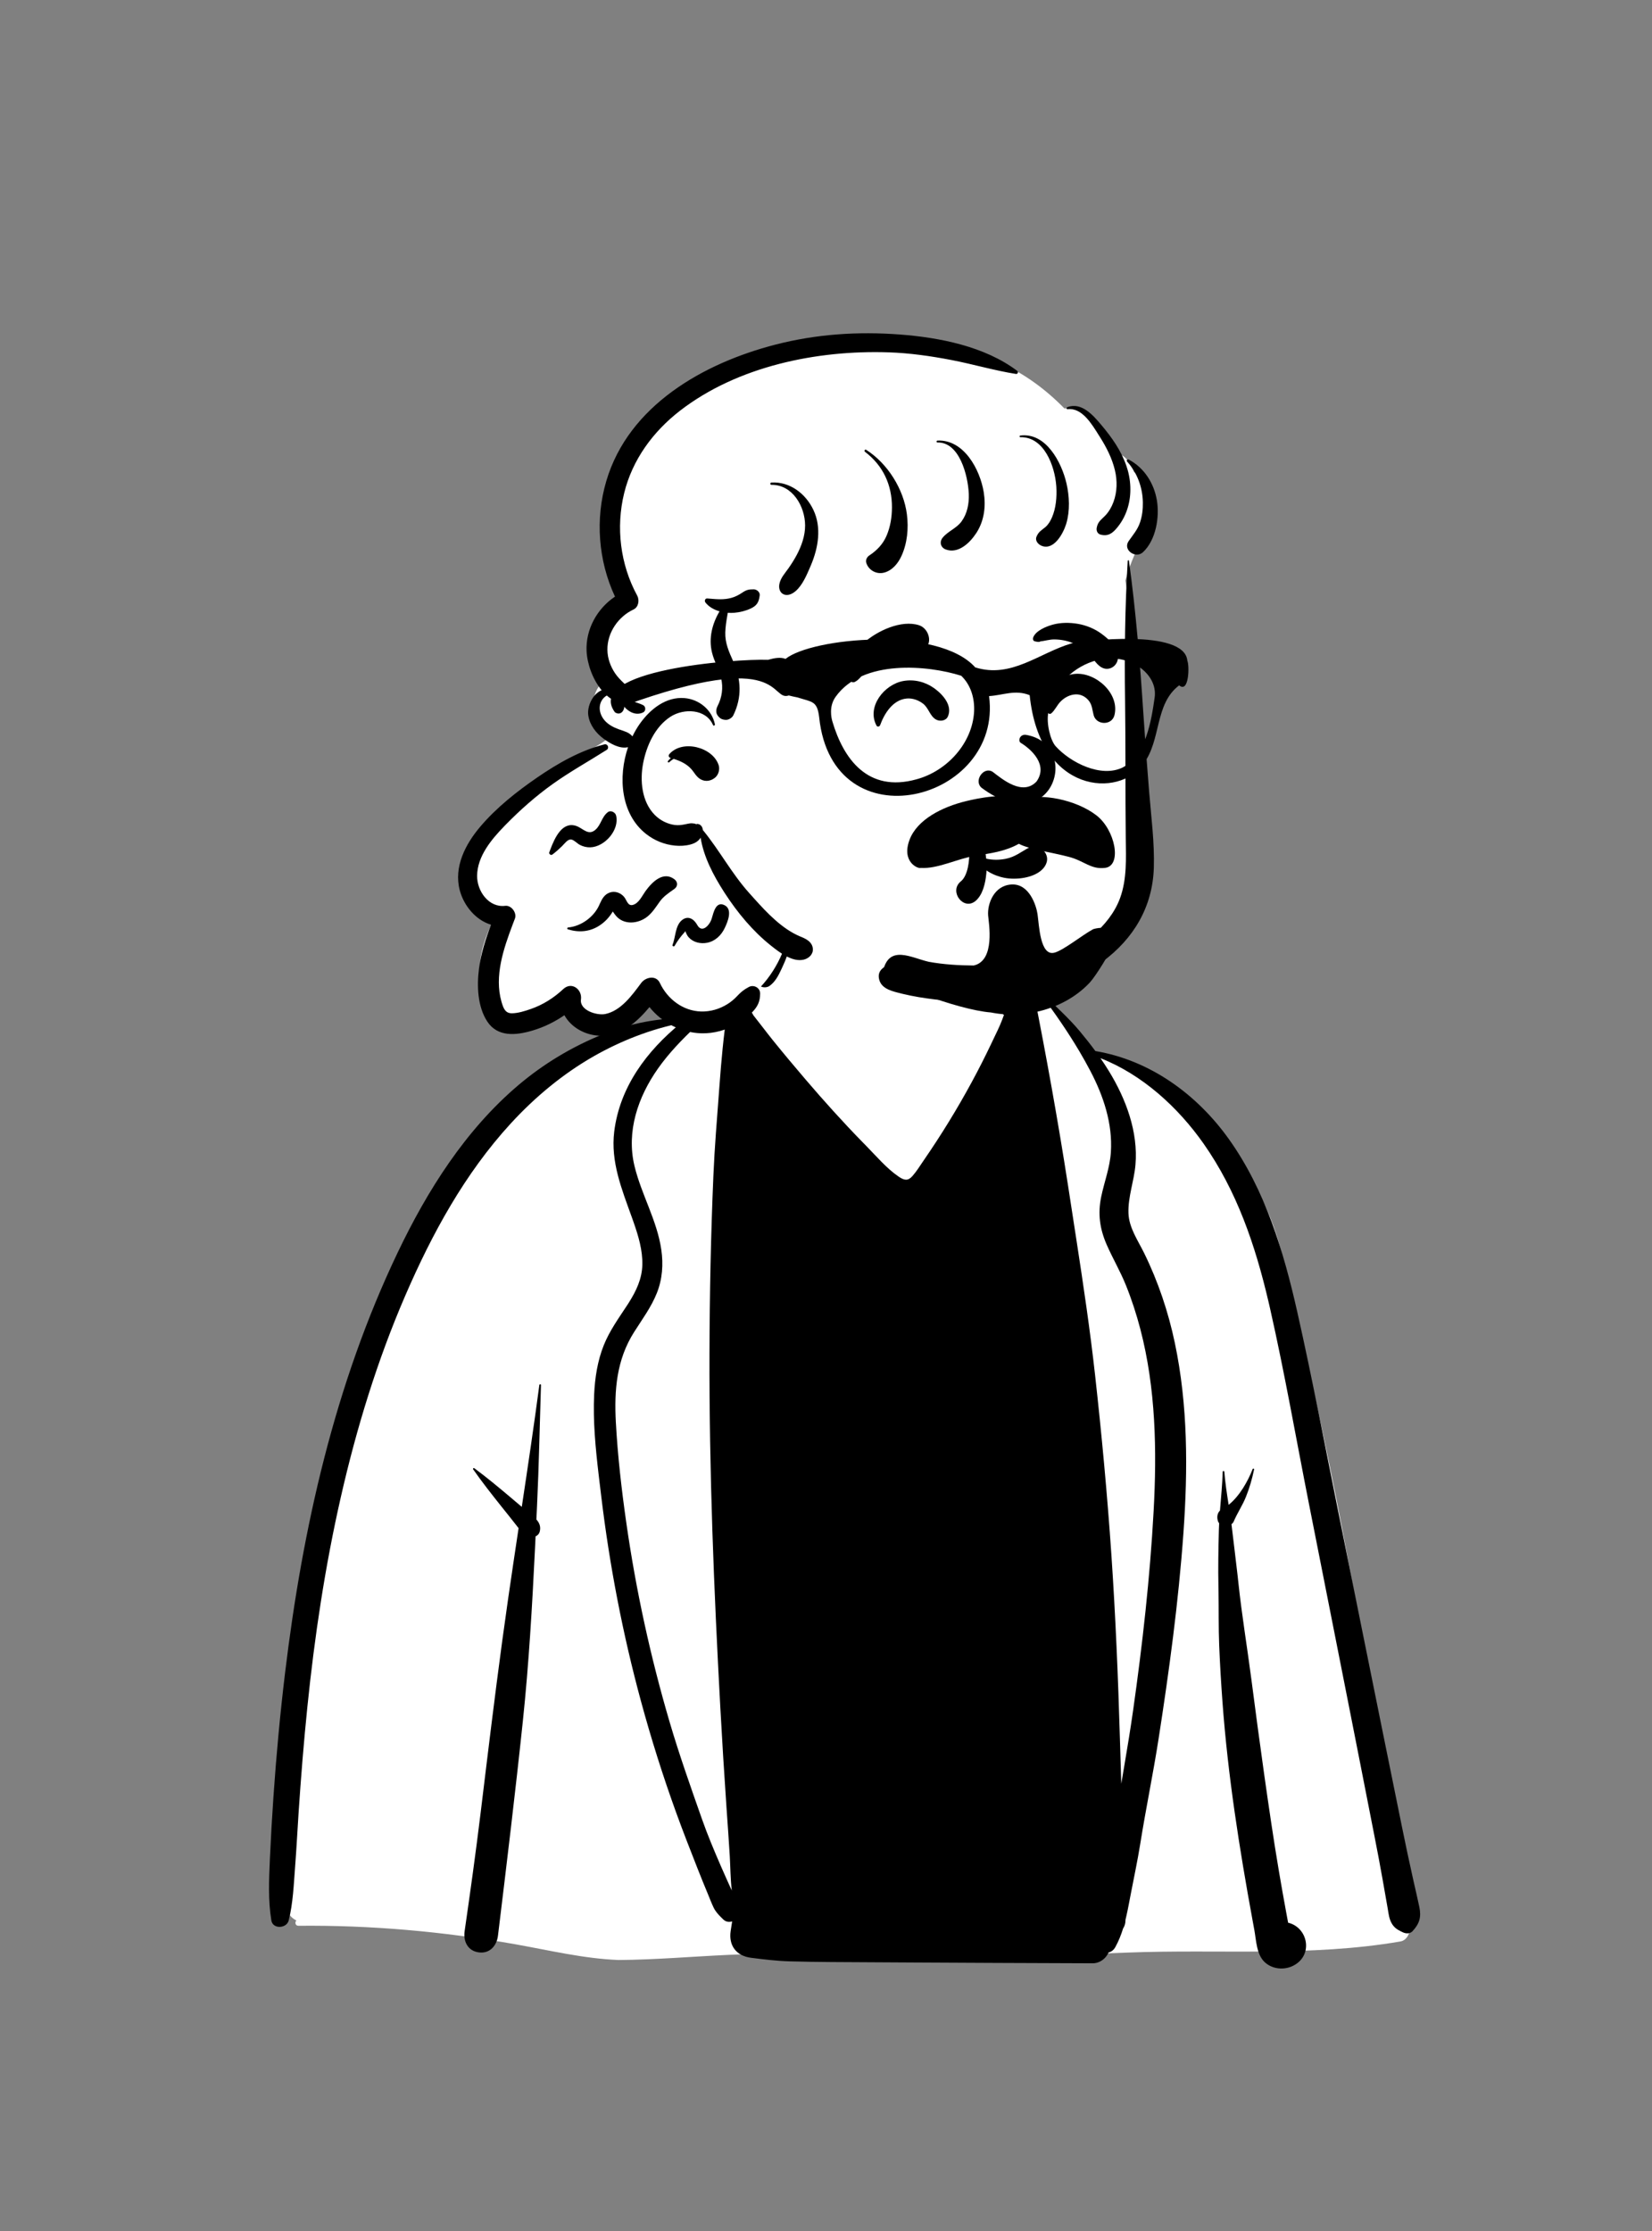
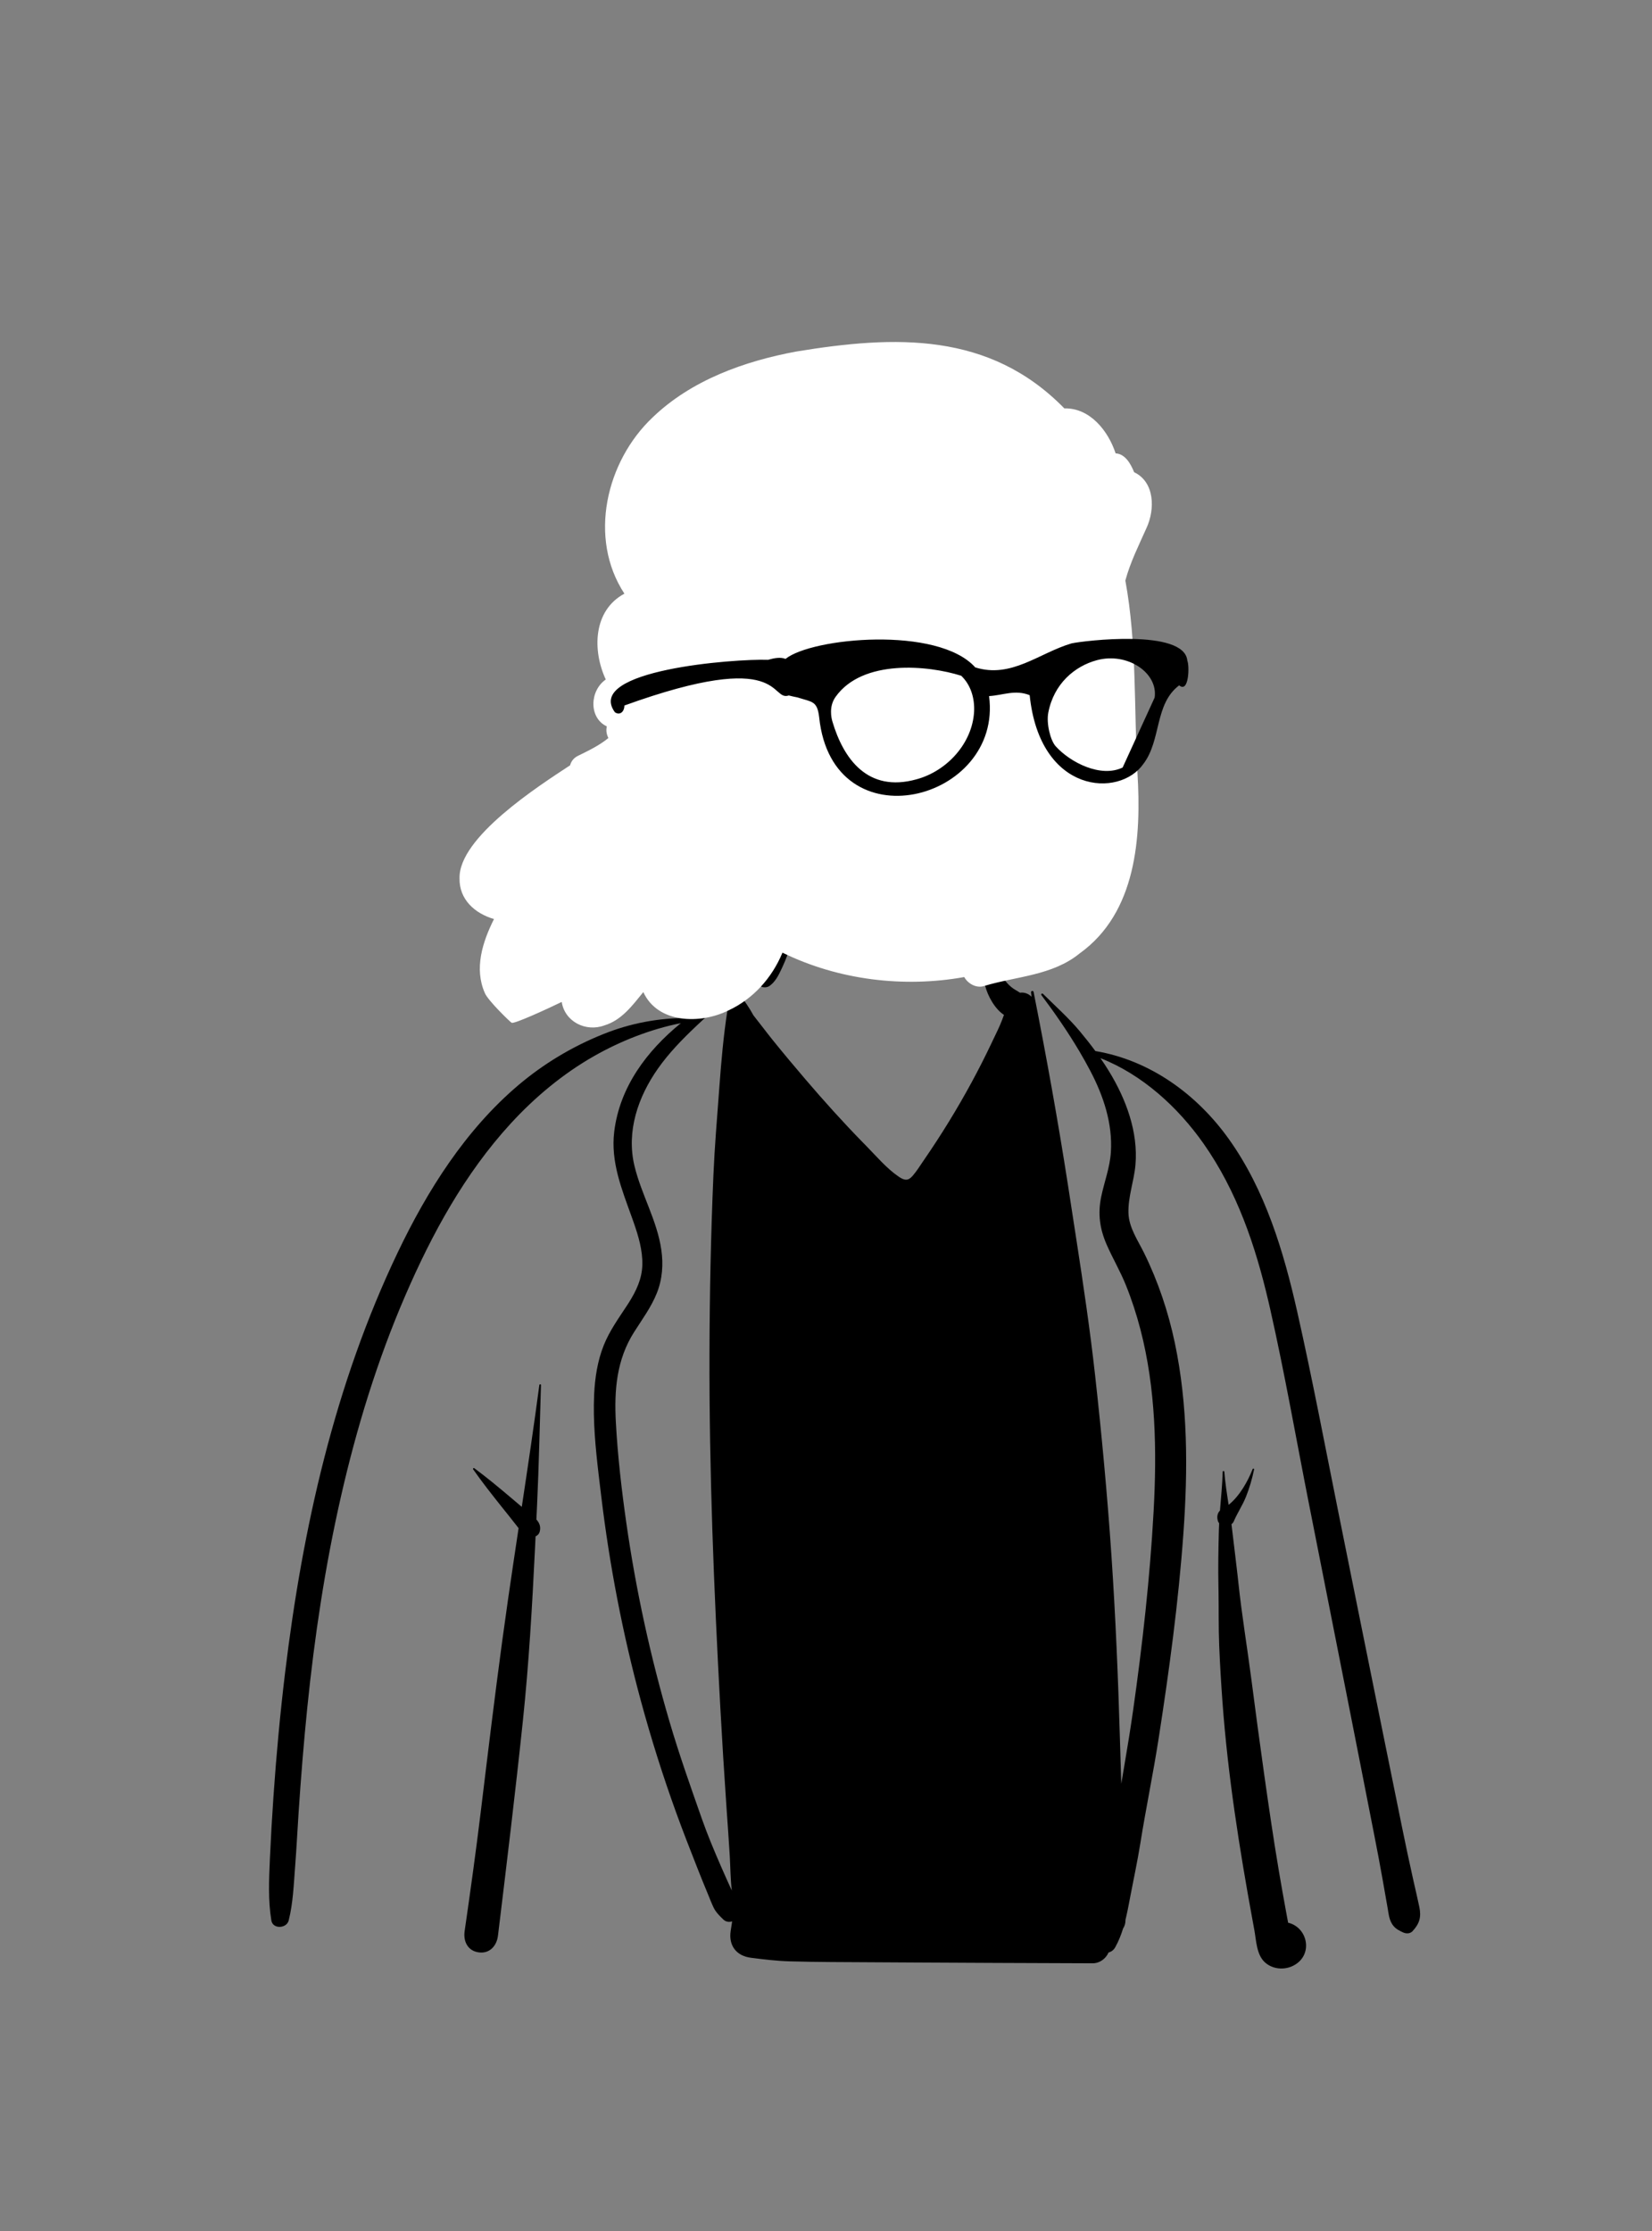
<svg xmlns="http://www.w3.org/2000/svg" width="240px" height="324px" viewBox="0 0 240 324" version="1.1">
  <rect x="0" y="0" width="240" height="324" fill="#808080" stroke="none" />
  <title>peep-49</title>
  <desc>Created with Sketch.</desc>
  <g id="Introduction" stroke="none" stroke-width="1" fill="none" fill-rule="evenodd">
    <g id="variations" transform="translate(-1566, -2054)">
      <g id="images" transform="translate(126, 110)">
        <g id="a-person/bust" transform="translate(1440, 1944)">
          <g id="body/Blazer-Black-Tee" transform="translate(31.056, 135.053)">
-             <path d="M155.399,48.068 C152.466,34.169 142.066,23.384 128.078,18.011 C125.39,16.49 122.783,9.962 119.17,8.766 C118.591,8.575 119.505,10.1 119.17,10.191 C117.975,10.516 116.636,10.55 115.317,9.377 C112.958,7.28 112.219,1.154 110.785,-1.614 C103.223,-16.216 84.344,-10.503 81.815,5.639 C80.051,6.789 77.558,7.802 75.638,8.728 C73.662,9.683 71.923,11.994 69.886,12.82 C68.068,13.557 65.073,13.035 63.241,13.678 C54.817,16.634 47.682,20.364 42.089,27.922 C40.91,29.516 39.581,31.476 38.509,33.086 C32.979,39.454 29.138,46.592 25.601,54.25 C15.704,76.727 13.012,101.614 10.596,125.832 C10.651,130.069 7.841,141.819 11.998,143.851 C11.749,144.108 11.839,144.626 12.3,144.622 C22.841,144.515 33.357,145.459 43.735,147.293 C48.741,148.179 53.721,149.393 58.821,149.592 C69.408,149.519 79.957,147.744 90.53,149.424 C103.24,149.424 118.687,149.053 132.827,148.51 C146.043,148.001 159.329,149.149 172.38,146.901 C173.413,146.737 173.918,145.477 173.701,144.574 C172.17,138.992 171.418,133.247 170.559,127.534 C170.73,123.869 170.424,120.044 169.069,116.631 C165.529,93.59 160.989,70.699 155.399,48.068 Z" id="🎨-Background" fill="#FFFFFF" />
            <path d="M151.134,78.353 C150.855,79.708 150.464,81.063 149.945,82.346 C149.444,83.584 148.69,84.694 148.17,85.918 C148.101,86.083 147.986,86.207 147.849,86.302 L147.892,86.635 L147.892,86.635 L147.931,86.968 C148.19,89.214 148.482,91.455 148.734,93.701 L148.857,94.824 C149.353,99.514 150.137,104.18 150.745,108.858 C151.341,113.438 151.948,118.018 152.596,122.591 C153.266,127.306 153.948,132.015 154.745,136.711 C155.081,138.695 155.432,140.677 155.798,142.657 L156.08,144.172 C158.987,144.872 159.781,148.925 156.821,150.422 C155.478,151.098 153.752,150.935 152.645,149.872 C151.494,148.765 151.446,146.767 151.179,145.267 L150.922,143.873 C148.997,133.389 147.326,122.784 146.545,112.153 C146.345,109.407 146.176,106.66 146.066,103.91 C145.961,101.324 146.011,98.737 145.971,96.151 L145.958,95.445 C145.897,92.687 145.948,89.933 146.019,87.175 C146.028,86.839 146.043,86.503 146.06,86.165 C145.963,86.051 145.893,85.916 145.863,85.785 L145.825,85.611 C145.73,85.165 145.838,84.643 146.18,84.324 C146.328,82.445 146.522,80.568 146.575,78.692 C146.579,78.537 146.801,78.542 146.814,78.692 C146.939,80.289 147.188,81.891 147.437,83.491 C149.041,82.202 150.226,80.076 150.925,78.296 C150.976,78.167 151.164,78.214 151.134,78.353 Z M113.195,3.658 C113.461,4.875 113.987,5.968 114.693,6.985 C115.029,7.471 115.411,7.923 115.869,8.301 C116.263,8.625 116.71,8.836 117.128,9.117 C117.737,9.022 118.373,9.253 118.8,9.7 L118.732,9.045 C118.711,8.834 119.062,8.792 119.102,8.997 C120.95,18.322 122.636,27.653 124.095,37.045 L124.735,41.193 L125.336,45.087 C126.336,51.576 127.302,58.062 128.03,64.599 C129,73.321 129.815,82.067 130.411,90.825 C131.009,99.645 131.377,108.471 131.639,117.308 C131.704,119.535 131.774,121.761 131.841,123.988 L132.292,121.325 C132.743,118.661 133.184,115.995 133.563,113.319 C134.921,103.743 136.008,94.099 136.538,84.44 C137.024,75.602 136.861,66.588 134.613,57.977 C134.047,55.811 133.354,53.678 132.517,51.601 C131.706,49.58 130.599,47.708 129.726,45.717 C128.712,43.4 128.408,41.215 128.93,38.721 C129.386,36.548 130.187,34.505 130.331,32.269 C130.599,28.118 129.249,24.098 127.341,20.465 C126.838,19.507 126.308,18.563 125.755,17.626 C124.079,14.796 122.19,12.07 120.23,9.455 C120.124,9.316 120.348,9.162 120.463,9.276 C122.25,11.043 124.204,12.78 125.812,14.71 C126.593,15.648 127.356,16.605 128.078,17.588 C136.005,18.913 142.817,23.852 147.473,30.375 C152.757,37.776 155.429,46.685 157.407,55.458 C159.606,65.208 161.461,75.046 163.436,84.844 C165.481,94.983 167.516,105.121 169.574,115.257 C170.596,120.289 171.619,125.322 172.639,130.356 C173.157,132.905 173.7,135.448 174.268,137.988 C174.56,139.29 174.872,140.59 175.143,141.896 C175.447,143.369 175.164,144.312 174.167,145.394 C173.799,145.795 173.218,145.789 172.762,145.576 L172.619,145.508 L172.481,145.442 C171.916,145.164 171.474,144.877 171.122,144.259 C170.736,143.58 170.674,142.828 170.541,142.074 C170.296,140.685 170.053,139.296 169.808,137.906 C169.442,135.826 169.044,133.752 168.639,131.679 L166.606,121.318 C166.063,118.555 165.52,115.793 164.974,113.032 C163.024,103.158 161.072,93.285 159.12,83.413 C157.246,73.934 155.588,64.39 153.454,54.965 L153.333,54.434 L153.209,53.904 C151.302,45.78 148.636,37.921 143.799,31.036 C140.076,25.742 134.907,21.014 128.818,18.622 C129.247,19.239 129.659,19.869 130.052,20.511 C132.52,24.544 134.321,29.331 133.899,34.133 C133.692,36.479 132.801,38.785 132.885,41.15 C132.963,43.25 134.263,45.095 135.16,46.923 C137.199,51.066 138.674,55.469 139.624,59.985 C141.532,69.054 141.526,78.385 140.869,87.591 C140.155,97.599 138.798,107.604 137.254,117.514 C136.462,122.597 135.408,127.638 134.6,132.713 C134.201,135.215 133.658,137.711 133.183,140.201 L132.956,141.39 C132.829,142.051 132.698,142.709 132.546,143.36 L132.452,143.749 L132.452,143.819 C132.448,144.299 132.317,144.696 132.105,145.013 C131.816,145.941 131.457,146.846 130.979,147.714 C130.734,148.158 130.379,148.407 129.993,148.499 C129.604,149.388 128.723,150.073 127.671,150.069 L113.835,150.016 C105.798,149.984 97.762,149.931 89.725,149.887 C87.697,149.877 85.671,149.839 83.645,149.786 C81.746,149.733 79.924,149.505 78.046,149.268 C75.925,149.002 74.776,147.499 75.093,145.379 C75.163,144.912 75.238,144.447 75.31,143.982 C74.888,144.122 74.385,144.056 74.045,143.724 L73.726,143.412 C73.284,142.974 72.889,142.545 72.608,141.961 C72.319,141.361 72.084,140.727 71.828,140.114 C71.277,138.795 70.741,137.472 70.219,136.143 C69.173,133.484 68.127,130.815 67.155,128.128 C65.231,122.809 63.528,117.409 62.047,111.948 C59.406,102.204 57.496,92.273 56.292,82.253 L56.004,79.865 L55.92,79.159 C55.464,75.276 55.079,71.332 55.261,67.456 C55.373,65.03 55.749,62.585 56.655,60.319 C57.492,58.229 58.783,56.441 60.01,54.572 L60.151,54.357 L60.292,54.136 C61.365,52.439 62.22,50.665 62.262,48.604 C62.306,46.513 61.697,44.477 61.016,42.519 L60.846,42.036 L60.732,41.717 C59.283,37.67 57.635,33.681 58.178,29.278 C58.982,22.794 62.911,17.567 67.855,13.537 C63.458,14.407 59.106,16.128 55.265,18.309 C50.729,20.887 46.645,24.29 43.124,28.13 C36.469,35.388 31.717,44.096 27.828,53.087 C23.757,62.496 20.738,72.355 18.463,82.344 C16.174,92.389 14.643,102.595 13.597,112.842 C13.075,117.942 12.665,123.054 12.325,128.169 C12.152,130.79 12.021,133.415 11.818,136.031 C11.615,138.645 11.524,141.3 10.886,143.845 C10.588,145.03 8.579,145.151 8.364,143.845 C7.886,140.928 8.02,137.911 8.153,134.957 L8.165,134.689 C8.296,131.747 8.467,128.807 8.67,125.867 C9.084,119.859 9.638,113.858 10.36,107.877 C12.893,86.882 17.565,65.996 26.727,46.831 C31.041,37.804 36.579,29.033 44.282,22.515 C47.949,19.414 52.083,16.939 56.539,15.147 C60.524,13.543 64.572,12.784 68.805,12.786 C70.929,11.159 73.208,9.741 75.486,8.53 C75.623,8.456 75.767,8.633 75.653,8.747 C75.593,8.804 75.536,8.863 75.477,8.919 C75.735,8.936 76.001,9.056 76.24,9.308 C77.077,10.184 77.782,11.282 78.414,12.42 C79.375,13.621 80.292,14.862 81.251,16.049 C82.787,17.952 84.359,19.826 85.95,21.686 C88.622,24.812 91.381,27.878 94.258,30.822 L94.739,31.311 C96.23,32.822 97.741,34.631 99.505,35.828 L99.599,35.89 C100.343,36.375 100.871,36.463 101.505,35.739 C102.082,35.08 102.562,34.314 103.056,33.587 L103.17,33.42 C105.691,29.758 108.027,25.96 110.142,22.05 C111.106,20.27 112.023,18.465 112.893,16.64 L113.153,16.092 C113.626,15.086 114.139,14.099 114.53,13.063 C114.621,12.82 114.709,12.577 114.796,12.336 C113.465,11.463 112.434,9.574 112.06,8.094 C111.672,6.558 111.868,4.981 112.561,3.576 C112.692,3.311 113.131,3.377 113.195,3.658 Z M47.535,66.097 C47.351,71.939 47.239,77.787 46.964,83.625 L46.87,85.617 C47.298,86.095 47.55,86.647 47.349,87.404 C47.271,87.693 47.04,87.955 46.753,88.052 L46.664,89.905 C46.256,98.242 45.778,106.561 44.905,114.877 C43.812,125.284 42.549,135.674 41.288,146.062 C41.108,147.533 40.086,148.699 38.495,148.484 C36.885,148.266 36.232,146.865 36.444,145.404 C37.274,139.675 38.072,133.941 38.772,128.192 L39.568,121.643 C40.567,113.455 41.589,105.27 42.767,97.109 C43.259,93.698 43.77,90.289 44.283,86.879 L44.104,86.647 C43.371,85.694 42.612,84.762 41.862,83.823 C40.422,82.014 39,80.22 37.679,78.326 C37.614,78.231 37.747,78.091 37.842,78.163 C39.693,79.531 41.444,80.993 43.206,82.479 L44.748,83.785 C45.636,77.895 46.515,72.002 47.298,66.097 C47.317,65.949 47.539,65.939 47.535,66.097 Z M74.157,10.191 C73.043,11.241 71.905,12.269 70.783,13.313 L70.372,13.697 L69.963,14.083 C67.991,15.954 66.102,17.901 64.527,20.137 C61.637,24.244 59.915,29.25 61.117,34.264 C62.115,38.417 64.403,42.181 65.017,46.438 C65.326,48.57 65.176,50.713 64.373,52.727 C63.553,54.782 62.243,56.542 61.067,58.396 C58.51,62.424 58.162,66.846 58.415,71.512 C58.682,76.386 59.241,81.262 59.932,86.091 C61.331,95.877 63.439,105.561 66.23,115.044 C67.627,119.793 69.276,124.441 70.918,129.107 C71.736,131.43 72.689,133.698 73.671,135.955 C74.188,137.143 74.719,138.324 75.258,139.503 C75.059,137.838 75.059,136.128 74.962,134.473 C74.822,132.102 74.645,129.735 74.482,127.366 C74.151,122.557 73.855,117.745 73.591,112.933 C72.655,95.771 71.966,78.594 72.017,61.405 C72.042,52.81 72.217,44.214 72.587,35.627 C72.76,31.583 73.096,27.543 73.399,23.505 L73.464,22.639 C73.732,19.015 74.053,15.382 74.605,11.789 C74.441,11.42 74.3,11.047 74.195,10.665 L74.157,10.521 L74.184,10.525 C74.159,10.413 74.151,10.301 74.157,10.191 Z M83.786,-4.578 C83.81,-4.678 83.951,-4.669 83.976,-4.578 C84.604,-2.465 84.382,-0.14 83.841,1.986 C83.55,3.138 83.136,4.256 82.635,5.334 L82.46,5.711 C82.031,6.629 81.548,7.575 80.712,8.147 C80.364,8.386 79.741,8.401 79.392,8.147 L79.214,8.012 C79.185,7.989 79.156,7.966 79.128,7.942 C78.803,7.67 78.642,7.067 78.792,6.67 C79.179,5.645 80.056,4.892 80.662,3.979 C81.198,3.168 81.674,2.312 82.069,1.422 C82.92,-0.503 83.302,-2.547 83.786,-4.578 Z" id="🖍-Ink" fill="#000000" />
          </g>
          <g id="head/Medium-Bangs-2" transform="translate(78.592, 38.043)">
            <path d="M86.169,30.532 C85.7,29.348 84.87,27.859 83.483,27.799 C82.41,24.518 79.743,21.176 76.033,21.265 C65.142,10.124 51.432,10.649 37.097,13.008 C29.535,14.411 21.856,17.159 16.215,22.58 C9.46,28.964 6.829,40.102 12.12,48.173 C7.548,50.624 7.459,56.441 9.414,60.638 C7.064,62.264 6.921,66.21 9.567,67.45 C9.427,68.027 9.526,68.623 9.795,69.135 C8.482,70.228 6.775,71.035 5.363,71.729 C4.739,72.036 4.379,72.537 4.229,73.101 C-0.407,76.144 -11.967,83.579 -11.83,89.497 C-11.898,92.585 -9.608,94.617 -6.826,95.426 C-8.482,98.736 -9.738,102.603 -8.153,106.174 C-7.715,107.253 -4.434,110.424 -4.269,110.482 C-3.98,110.73 0.728,108.568 3.016,107.465 C3.459,110.352 6.545,111.865 9.205,110.875 C11.728,110.115 13.278,107.978 14.869,106.035 C16.981,110.643 23.193,110.696 27.209,108.71 C30.815,107.043 33.556,103.989 35.083,100.308 C43.192,104.279 52.679,105.437 61.489,103.851 C62.054,104.852 63.306,105.524 64.421,105.137 C69.105,103.728 74.285,103.649 78.256,100.421 C86.533,94.477 87.23,83.52 86.653,74.18 C86.141,64.867 86.589,55.477 84.897,46.265 C85.631,43.553 86.853,41.155 87.983,38.607 C89.211,35.935 89.185,31.963 86.169,30.532 Z" id="🎨-Background" fill="#FFFFFF" />
-             <path d="M9.213,70.062 C9.701,69.939 9.963,70.595 9.549,70.859 C6.92,72.531 4.204,74.025 1.664,75.846 C-0.751,77.576 -2.982,79.547 -5.063,81.666 L-5.293,81.902 C-7.174,83.838 -9.257,86.3 -9.278,89.156 C-9.295,91.376 -7.584,93.798 -5.197,93.507 C-4.298,93.397 -3.472,94.538 -3.785,95.361 L-4.116,96.228 C-5.443,99.737 -6.795,103.714 -5.746,107.406 L-5.707,107.538 C-5.453,108.383 -5.186,109.13 -4.205,109.113 C-3.295,109.097 -2.347,108.79 -1.495,108.497 C0.273,107.889 1.876,106.874 3.236,105.598 C4.44,104.469 5.977,105.616 5.815,107.05 L5.809,107.096 C5.588,108.706 8.151,109.453 9.316,109.223 C11.617,108.768 13.258,106.461 14.564,104.703 C15.193,103.858 16.718,103.526 17.27,104.703 C18.363,107.035 20.617,108.779 23.254,108.852 C24.624,108.89 25.938,108.5 27.098,107.776 C27.572,107.481 27.995,107.13 28.383,106.732 L28.48,106.631 C29.054,106.022 29.451,105.698 30.185,105.3 C30.908,104.908 31.844,105.394 31.839,106.249 C31.833,107.357 31.509,108.094 30.745,108.897 C30.113,109.563 29.362,110.147 28.573,110.614 C26.987,111.551 25.101,112.079 23.254,112.018 C20.343,111.922 17.565,110.47 15.764,108.213 C13.925,110.413 11.644,112.433 8.68,112.379 C6.461,112.339 4.393,111.183 3.402,109.392 C2.003,110.357 0.468,111.111 -1.175,111.604 L-1.321,111.647 C-3.646,112.324 -6.321,112.593 -7.818,110.284 C-9.223,108.117 -9.327,105.115 -9.005,102.637 C-8.718,100.424 -8.037,98.322 -7.255,96.249 C-9.481,95.584 -11.208,93.494 -11.801,91.24 C-12.698,87.831 -10.957,84.526 -8.805,81.994 C-6.467,79.243 -3.524,76.916 -0.559,74.879 C2.398,72.849 5.71,70.94 9.213,70.062 Z M85.242,43.404 C85.248,43.309 85.403,43.276 85.417,43.38 C86.438,50.793 87.03,58.192 87.519,65.657 C87.767,69.439 88.049,73.216 88.358,76.994 C88.654,80.615 89.146,84.334 89.035,87.97 C88.861,93.665 86.096,98.295 81.564,101.627 C77.221,104.821 71.833,106.4 66.547,107.067 C63.477,107.454 60.364,107.473 57.291,107.109 C55.695,106.92 54.101,106.668 52.537,106.29 L51.861,106.121 C50.63,105.806 49.256,105.38 49.08,103.921 C48.995,103.214 49.37,102.693 49.976,102.338 C50.766,101.876 51.672,102.148 52.486,102.359 C53.857,102.714 55.244,103.019 56.646,103.229 C59.657,103.682 62.752,103.709 65.779,103.396 C70.87,102.868 76.241,101.216 80.166,97.804 C81.872,96.322 83.355,94.515 84.135,92.369 C85.139,89.61 84.99,86.6 84.956,83.711 C84.878,76.994 84.947,70.276 84.854,63.557 C84.76,56.818 84.842,50.133 85.242,43.404 Z M34.045,12.009 C39.994,10.474 46.031,10.075 52.142,10.537 C57.904,10.972 64.469,12.262 69.176,15.808 C69.404,15.98 69.268,16.306 68.985,16.261 C65.838,15.759 62.771,14.846 59.638,14.243 C56.624,13.662 53.557,13.226 50.488,13.125 C40.11,12.783 28.563,15.135 20.194,21.608 C16.27,24.643 13.276,28.723 12.084,33.579 C10.862,38.559 11.523,43.944 13.978,48.449 C14.331,49.098 14.185,50.124 13.448,50.469 C11.211,51.517 9.617,53.839 9.652,56.344 C9.668,57.559 10.087,58.724 10.76,59.728 C11.471,60.79 12.555,61.534 13.35,62.525 C13.664,62.916 13.676,63.454 13.428,63.814 C13.893,64.018 14.395,64.127 14.853,64.368 C15.241,64.572 15.252,65.21 14.853,65.412 C13.843,65.92 12.751,65.38 12.07,64.56 C11.948,64.414 11.843,64.261 11.747,64.106 C10.931,63.933 10.199,63.523 9.561,62.962 C8.344,63.691 8.177,65.314 9.222,66.554 C9.756,67.187 10.515,67.578 11.281,67.859 L11.373,67.892 C12.119,68.157 12.802,68.305 13.287,68.902 C13.607,68.235 13.974,67.607 14.383,67.034 C15.87,64.953 18.156,63.107 20.868,63.341 C22.993,63.524 24.834,65.046 25.269,67.146 C25.301,67.301 25.067,67.422 24.997,67.26 C23.978,64.882 20.753,64.795 18.831,66.034 C16.572,67.492 15.337,70.238 14.842,72.796 C14.354,75.316 14.636,78.381 16.521,80.297 C17.292,81.081 18.342,81.624 19.437,81.767 C19.972,81.837 20.444,81.768 20.956,81.665 L21.296,81.594 C21.531,81.545 21.765,81.506 22.012,81.528 L22.38,81.577 L22.38,81.577 L22.589,81.675 C22.77,81.756 22.754,81.734 22.54,81.608 C23.165,81.556 23.488,82.018 23.522,82.525 C23.542,82.538 23.561,82.552 23.577,82.571 C25.949,85.475 27.71,88.812 30.227,91.621 L30.963,92.443 C32.857,94.551 35.02,96.836 37.593,97.93 L37.899,98.056 C38.647,98.373 39.399,98.806 39.495,99.708 C39.58,100.517 38.943,101.125 38.208,101.314 C36.536,101.743 34.629,100.256 33.404,99.28 C30.769,97.183 28.555,94.509 26.726,91.695 L26.546,91.415 C25.043,89.067 23.63,86.388 23.191,83.601 L23.112,83.729 C23.106,83.739 23.101,83.746 23.098,83.75 C23.009,83.871 22.91,83.974 22.795,84.073 C22.488,84.338 22.113,84.493 21.723,84.599 C20.991,84.796 20.189,84.835 19.437,84.758 C17.909,84.602 16.481,84.02 15.274,83.073 C11.597,80.188 11.163,74.821 12.65,70.466 C11.429,70.757 10.04,69.936 9.087,69.232 C7.994,68.424 7.093,67.258 6.878,65.886 C6.664,64.525 7.531,62.723 8.818,62.197 C7.483,60.594 6.706,58.318 6.625,56.496 C6.486,53.327 8.169,50.331 10.753,48.602 C8.323,43.392 7.855,37.347 9.491,31.816 C12.738,20.838 23.615,14.7 34.045,12.009 Z M24.787,95.412 L24.817,95.316 C25.076,94.467 25.41,92.778 26.678,93.421 C27.889,94.035 27.116,95.853 26.692,96.737 C26.186,97.796 25.31,98.645 24.135,98.872 C23.179,99.057 22.129,98.82 21.46,98.081 C21.265,97.865 21.155,97.629 21.039,97.368 C20.994,97.267 20.974,97.197 20.965,97.152 C20.954,97.202 20.923,97.276 20.843,97.363 C20.31,97.946 19.806,98.625 19.418,99.315 C19.327,99.478 19.038,99.364 19.111,99.185 C19.562,98.082 19.486,96.375 20.491,95.577 C21.378,94.873 22.21,95.427 22.679,96.246 L22.703,96.289 C23.388,97.533 24.48,96.352 24.787,95.412 Z M15.147,91.425 L15.239,91.296 C16.187,90.001 17.785,88.442 19.384,89.647 C19.893,90.03 19.911,90.67 19.384,91.05 L19.185,91.193 C18.486,91.688 17.79,92.156 17.277,92.866 C16.72,93.639 16.219,94.457 15.47,95.063 C14.144,96.134 12.001,96.346 10.851,94.901 L10.738,94.758 C10.642,94.634 10.531,94.484 10.442,94.335 L10.372,94.432 C10.365,94.442 10.359,94.451 10.353,94.46 L10.337,94.484 C9.864,95.24 9.266,95.863 8.523,96.354 C7.109,97.287 5.516,97.417 3.916,96.923 C3.76,96.874 3.802,96.664 3.953,96.65 C5.848,96.473 7.695,95.126 8.466,93.392 L8.553,93.197 C8.865,92.507 9.215,91.851 9.985,91.58 C10.735,91.317 11.523,91.595 12.037,92.163 C12.468,92.637 12.578,93.581 13.354,93.373 C14.204,93.145 14.682,92.08 15.147,91.425 Z M9.718,79.901 C10.138,79.582 10.796,79.924 10.911,80.387 C11.435,82.481 9.26,84.948 7.169,85.012 C6.631,85.029 6.114,84.899 5.637,84.65 C5.267,84.456 4.83,83.963 4.424,83.881 C3.9,83.775 3.436,84.474 3.066,84.832 C2.609,85.277 2.156,85.69 1.643,86.069 C1.438,86.221 1.12,85.966 1.206,85.734 L1.38,85.271 C2.008,83.624 3.09,81.22 5.114,81.904 C6.106,82.238 6.853,83.367 7.897,82.473 C8.734,81.757 8.812,80.59 9.718,79.901 Z M18.651,71.473 C20.538,69.306 24.974,70.45 25.815,73.087 C26.001,73.669 25.807,74.426 25.353,74.838 C24.754,75.381 23.899,75.545 23.172,75.12 C22.547,74.753 22.29,74.154 21.83,73.64 C21.155,72.886 20.238,72.468 19.292,72.168 C19.056,72.293 18.836,72.456 18.638,72.653 C18.537,72.754 18.347,72.615 18.436,72.497 C18.558,72.335 18.707,72.183 18.876,72.043 L18.795,72.019 L18.795,72.019 C18.546,71.95 18.492,71.655 18.651,71.473 Z M30.916,47.545 C31.339,47.545 31.832,47.943 31.778,48.407 L31.761,48.536 C31.64,49.419 31.356,49.919 30.472,50.329 C29.722,50.677 28.935,50.869 28.113,50.945 C27.802,50.974 27.473,50.975 27.139,50.951 L27.069,51.356 C26.929,52.167 26.8,52.978 26.776,53.805 C26.731,55.337 27.302,56.6 27.915,57.967 C29.092,60.595 29.224,63.218 27.943,65.841 C27.756,66.225 27.225,66.538 26.797,66.499 C26.242,66.449 25.974,66.288 25.651,65.841 C25.38,65.466 25.442,64.936 25.63,64.544 L25.651,64.501 C26.297,63.25 26.5,61.837 26.171,60.462 C25.861,59.17 25.159,58.008 24.846,56.72 C24.336,54.621 24.879,52.539 25.941,50.739 C25.14,50.508 24.398,50.096 23.903,49.468 L23.905,49.467 L23.905,49.467 C23.717,49.265 23.82,48.844 24.151,48.869 L24.526,48.899 C25.598,48.989 26.585,49.082 27.67,48.783 C28.226,48.63 28.706,48.374 29.183,48.064 L29.285,47.997 C29.882,47.6 30.213,47.544 30.916,47.545 Z M33.482,32.033 C36.171,31.88 38.466,33.655 39.581,36.018 C40.793,38.582 40.285,41.525 39.215,44.049 L38.911,44.755 C38.379,45.979 37.681,47.434 36.592,48.091 C35.368,48.828 34.31,47.973 34.671,46.613 C34.886,45.804 35.468,45.179 35.939,44.511 C36.378,43.887 36.788,43.241 37.148,42.567 C37.852,41.246 38.378,39.773 38.372,38.259 C38.363,35.496 36.538,32.33 33.482,32.37 C33.264,32.373 33.268,32.045 33.482,32.033 Z M47.078,27.575 C46.911,27.447 47.06,27.164 47.248,27.284 C50.365,29.267 52.693,32.993 53.161,36.653 C53.421,38.683 53.223,40.853 52.358,42.727 C51.862,43.803 51.011,44.829 49.821,45.124 C48.728,45.395 47.6,44.77 47.261,43.702 C47.129,43.287 47.355,42.854 47.697,42.627 C48.807,41.894 49.7,40.968 50.222,39.723 C50.766,38.428 50.982,37.054 50.989,35.658 C51.005,32.387 49.7,29.568 47.078,27.575 Z M85.157,28.992 C85.013,28.832 85.194,28.596 85.385,28.697 C87.639,29.882 89.071,32.153 89.481,34.641 C89.883,37.076 89.342,40.391 87.458,42.152 C86.395,43.147 84.49,41.824 85.374,40.544 C85.997,39.641 86.671,38.897 87.028,37.83 C87.346,36.878 87.458,35.918 87.441,34.917 C87.403,32.734 86.624,30.62 85.157,28.992 Z M57.604,25.943 C61.454,25.759 63.788,30.157 64.322,33.434 C64.652,35.459 64.404,37.544 63.287,39.301 L63.221,39.403 C62.299,40.806 60.622,42.421 58.816,41.757 C58.051,41.476 57.848,40.657 58.361,40.035 C59.147,39.084 60.362,38.696 61.101,37.68 C61.93,36.541 62.202,35.113 62.154,33.727 L62.147,33.574 C62.019,31.026 60.803,26.134 57.604,26.22 C57.425,26.225 57.427,25.951 57.604,25.943 Z M69.648,25.212 C73.372,24.736 75.64,29.119 76.34,32.138 C76.776,34.026 76.872,36.132 76.313,38.005 L76.271,38.139 C75.817,39.537 74.475,41.932 72.723,41.218 C72.243,41.022 71.753,40.489 71.983,39.914 C72.276,39.179 72.7,38.988 73.264,38.518 C73.699,38.156 74.002,37.636 74.226,37.125 C74.821,35.76 74.954,34.167 74.873,32.696 L74.861,32.522 C74.651,29.651 73.095,25.371 69.648,25.45 C69.49,25.454 69.501,25.231 69.648,25.212 Z M76.466,21.092 C78.539,20.302 80.237,22.285 81.429,23.7 C82.921,25.473 84.275,27.383 85.041,29.59 C85.722,31.557 85.842,33.743 85.228,35.745 C84.924,36.736 84.451,37.655 83.804,38.464 L83.721,38.567 C83.049,39.387 82.399,39.892 81.297,39.598 C80.848,39.478 80.659,39.034 80.736,38.61 C80.902,37.704 81.369,37.469 81.974,36.837 C82.507,36.279 82.902,35.592 83.168,34.87 C83.717,33.38 83.745,31.766 83.377,30.231 C82.965,28.513 82.154,26.926 81.216,25.44 L81.014,25.121 C80.02,23.549 78.602,21.128 76.506,21.384 C76.326,21.406 76.324,21.146 76.466,21.092 Z" id="🖍-Ink" fill="#000000" />
          </g>
          <g id="face/Eating-Happy" transform="translate(112.183, 77.354)" fill="#000000">
-             <path d="M26.651,41.486 C27.833,39.542 30.352,44.306 30.62,45.125 C30.857,45.851 31.014,46.594 31.093,47.346 C32.009,47.552 32.961,47.552 33.9,47.372 C35.295,47.104 36.148,46.354 37.361,45.709 C38.198,45.264 39.254,45.786 39.69,46.525 C40.202,47.394 39.876,48.296 39.202,48.944 C37.924,50.173 35.409,50.455 33.741,50.129 C32.785,49.942 31.909,49.583 31.136,49.062 C31.131,49.159 31.127,49.257 31.12,49.354 L31.105,49.522 C30.977,50.885 30.602,52.598 29.544,53.485 C27.809,54.94 25.667,52.142 27.353,50.689 L27.405,50.646 C28.454,49.799 28.682,47.526 28.626,46.274 C28.589,45.456 28.44,44.629 28.182,43.85 L28.129,43.695 C28.051,43.476 27.205,41.39 26.899,41.656 L26.884,41.671 C26.758,41.821 26.555,41.646 26.651,41.486 Z M36.088,30.512 C37.683,31.482 40.114,33.744 38.397,36.149 C36.377,38.27 33.469,35.838 32.035,34.739 C30.706,33.887 29.213,36.078 30.446,37.074 C40.803,44.745 45.006,30.766 36.894,29.371 C36.001,29.218 35.67,30.212 36.088,30.512 Z M19.052,21.545 C20.611,21.268 22.208,21.656 23.498,22.569 L23.596,22.639 C24.839,23.549 26.23,25.146 25.517,26.713 C25.23,27.342 24.373,27.441 23.829,27.156 C22.923,26.681 22.759,25.512 21.951,24.865 C21.288,24.335 20.396,24.013 19.542,24.09 C17.537,24.273 16.304,26.251 15.681,27.956 C15.601,28.174 15.281,28.259 15.156,28.025 C13.688,25.279 16.287,22.036 19.052,21.545 Z M44.026,20.509 C47.013,20.263 50.508,23.36 49.722,26.514 C49.345,28.027 47.101,27.984 46.702,26.514 C46.483,25.705 46.505,24.989 45.923,24.318 C45.442,23.763 44.76,23.441 44.026,23.491 C43.217,23.545 42.471,23.949 41.904,24.518 C41.392,25.031 41.086,25.782 40.556,26.236 C40.425,26.348 40.251,26.355 40.122,26.236 C39.209,25.394 39.757,23.642 40.336,22.763 C41.164,21.505 42.512,20.634 44.026,20.509 Z M13.364,15.952 C15.28,14.255 18.762,12.616 21.345,13.451 C22.831,13.931 23.478,16.326 21.82,17.085 C19.9,17.964 17.686,17.606 15.732,18.517 C14.911,18.9 14.139,19.378 13.567,20.079 C13.117,20.632 12.659,21.36 12.008,21.678 C11.837,21.762 11.605,21.764 11.468,21.609 C10.041,19.994 12.118,17.055 13.364,15.952 Z M40.733,13.367 C41.917,13.035 43.231,13.041 44.434,13.25 C45.636,13.459 46.857,13.958 47.839,14.685 L47.953,14.77 C49.024,15.578 50.303,16.754 50.235,18.185 C50.178,19.38 48.921,20.189 47.836,19.562 C46.951,19.051 46.535,18.028 45.786,17.346 C45.168,16.784 44.442,16.341 43.668,16.03 C42.807,15.685 41.946,15.523 41.022,15.508 C40.311,15.496 39.596,15.729 38.899,15.804 C38.956,15.922 38.405,15.867 38.089,15.762 C37.855,15.662 37.853,15.366 37.934,15.174 C38.337,14.223 39.801,13.628 40.733,13.367 Z" id="🖍-Ink" />
-           </g>
+             </g>
          <g id="facial-hair/Goatee-1" transform="translate(104.577, 109.479)" fill="#000000">
-             <path d="M43.926,6.621 C41.576,5.563 37.357,6.486 35.825,6.854 C32.264,7.708 28.682,9.554 27.575,12.446 C26.328,15.706 28.817,16.732 29.183,16.565 C31.648,16.738 34.584,15.188 37.167,14.788 C39.264,14.46 41.476,14.174 43.441,13.06 C44.875,13.849 48.115,14.276 50.73,14.966 C52.957,15.554 53.922,16.828 55.986,16.557 C58.461,16.232 57.448,11.026 54.69,8.917 C51.672,6.609 46.567,5.673 43.926,6.621 Z M48.578,28.882 C46.522,29.383 46.384,24.876 46.154,23.284 C45.974,22.04 44.959,18.832 42.387,18.97 C39.815,19.108 38.848,21.796 38.978,23.468 C39.063,24.552 40.061,30.043 36.874,30.738 C34.842,30.731 32.491,30.594 30.354,30.2 C27.839,29.63 24.569,27.635 23.705,31.564 C23.394,32.978 34.472,37.179 39.388,37.559 C44.374,38.569 50.207,37.015 53.757,33.2 C54.564,32.332 56.839,28.729 57.001,27.846 C57.341,25.992 56.553,24.798 54.259,25.452 C52.638,26.317 49.9,28.559 48.578,28.882 Z" id="🖍-Ink" />
-           </g>
+             </g>
          <g id="accessories/Glasses-5" transform="translate(88.521, 88.978)" fill="#000000">
-             <path d="M74.574,22.487 C71.404,24.014 66.98,21.761 64.848,19.401 C64.072,18.542 63.474,16.083 63.772,14.524 C64.581,10.301 67.619,7.766 70.826,6.901 C75.272,5.701 79.746,8.741 79.224,12.328 C78.73,15.728 77.98,20.66 74.574,22.487 M52.993,14.375 C52.739,18.977 49.045,23.005 44.629,24.198 C37.515,26.184 33.999,21.181 32.406,15.792 C32.248,15.256 31.876,13.622 32.874,12.22 C36.8,6.704 46.352,7.644 51.123,9.159 C52.52,10.494 53.091,12.423 52.993,14.375 M78.019,6.437 C78.017,6.44 78.015,6.442 78.013,6.445 C77.996,6.435 77.98,6.425 77.964,6.415 C77.982,6.423 78.001,6.429 78.019,6.437 M83.972,6.969 C83.558,2.283 68.862,4.077 67.144,4.461 C62.454,5.841 58.404,9.595 53.161,7.945 C47.729,1.887 29.436,3.624 25.601,6.71 C24.875,6.425 23.992,6.578 23.057,6.847 C18.254,6.673 -3.672,8.33 0.812,14.462 C1.493,14.934 2.173,14.454 2.192,13.481 C25.571,5.038 23.305,12.946 26.078,12.022 C26.501,12.144 26.943,12.221 27.329,12.303 C29.476,12.993 30.204,12.78 30.487,15.19 C32.429,33.799 57.201,27.376 55.169,12.112 C57.181,12.001 58.941,11.131 61.068,11.981 C62.545,26.36 74.112,26.941 77.593,21.956 C80.218,18.496 79.177,13.275 82.786,10.553 C84.21,11.746 84.302,7.721 83.972,6.969" id="🖍-Ink" />
+             <path d="M74.574,22.487 C71.404,24.014 66.98,21.761 64.848,19.401 C64.072,18.542 63.474,16.083 63.772,14.524 C64.581,10.301 67.619,7.766 70.826,6.901 C75.272,5.701 79.746,8.741 79.224,12.328 M52.993,14.375 C52.739,18.977 49.045,23.005 44.629,24.198 C37.515,26.184 33.999,21.181 32.406,15.792 C32.248,15.256 31.876,13.622 32.874,12.22 C36.8,6.704 46.352,7.644 51.123,9.159 C52.52,10.494 53.091,12.423 52.993,14.375 M78.019,6.437 C78.017,6.44 78.015,6.442 78.013,6.445 C77.996,6.435 77.98,6.425 77.964,6.415 C77.982,6.423 78.001,6.429 78.019,6.437 M83.972,6.969 C83.558,2.283 68.862,4.077 67.144,4.461 C62.454,5.841 58.404,9.595 53.161,7.945 C47.729,1.887 29.436,3.624 25.601,6.71 C24.875,6.425 23.992,6.578 23.057,6.847 C18.254,6.673 -3.672,8.33 0.812,14.462 C1.493,14.934 2.173,14.454 2.192,13.481 C25.571,5.038 23.305,12.946 26.078,12.022 C26.501,12.144 26.943,12.221 27.329,12.303 C29.476,12.993 30.204,12.78 30.487,15.19 C32.429,33.799 57.201,27.376 55.169,12.112 C57.181,12.001 58.941,11.131 61.068,11.981 C62.545,26.36 74.112,26.941 77.593,21.956 C80.218,18.496 79.177,13.275 82.786,10.553 C84.21,11.746 84.302,7.721 83.972,6.969" id="🖍-Ink" />
          </g>
        </g>
      </g>
    </g>
  </g>
</svg>